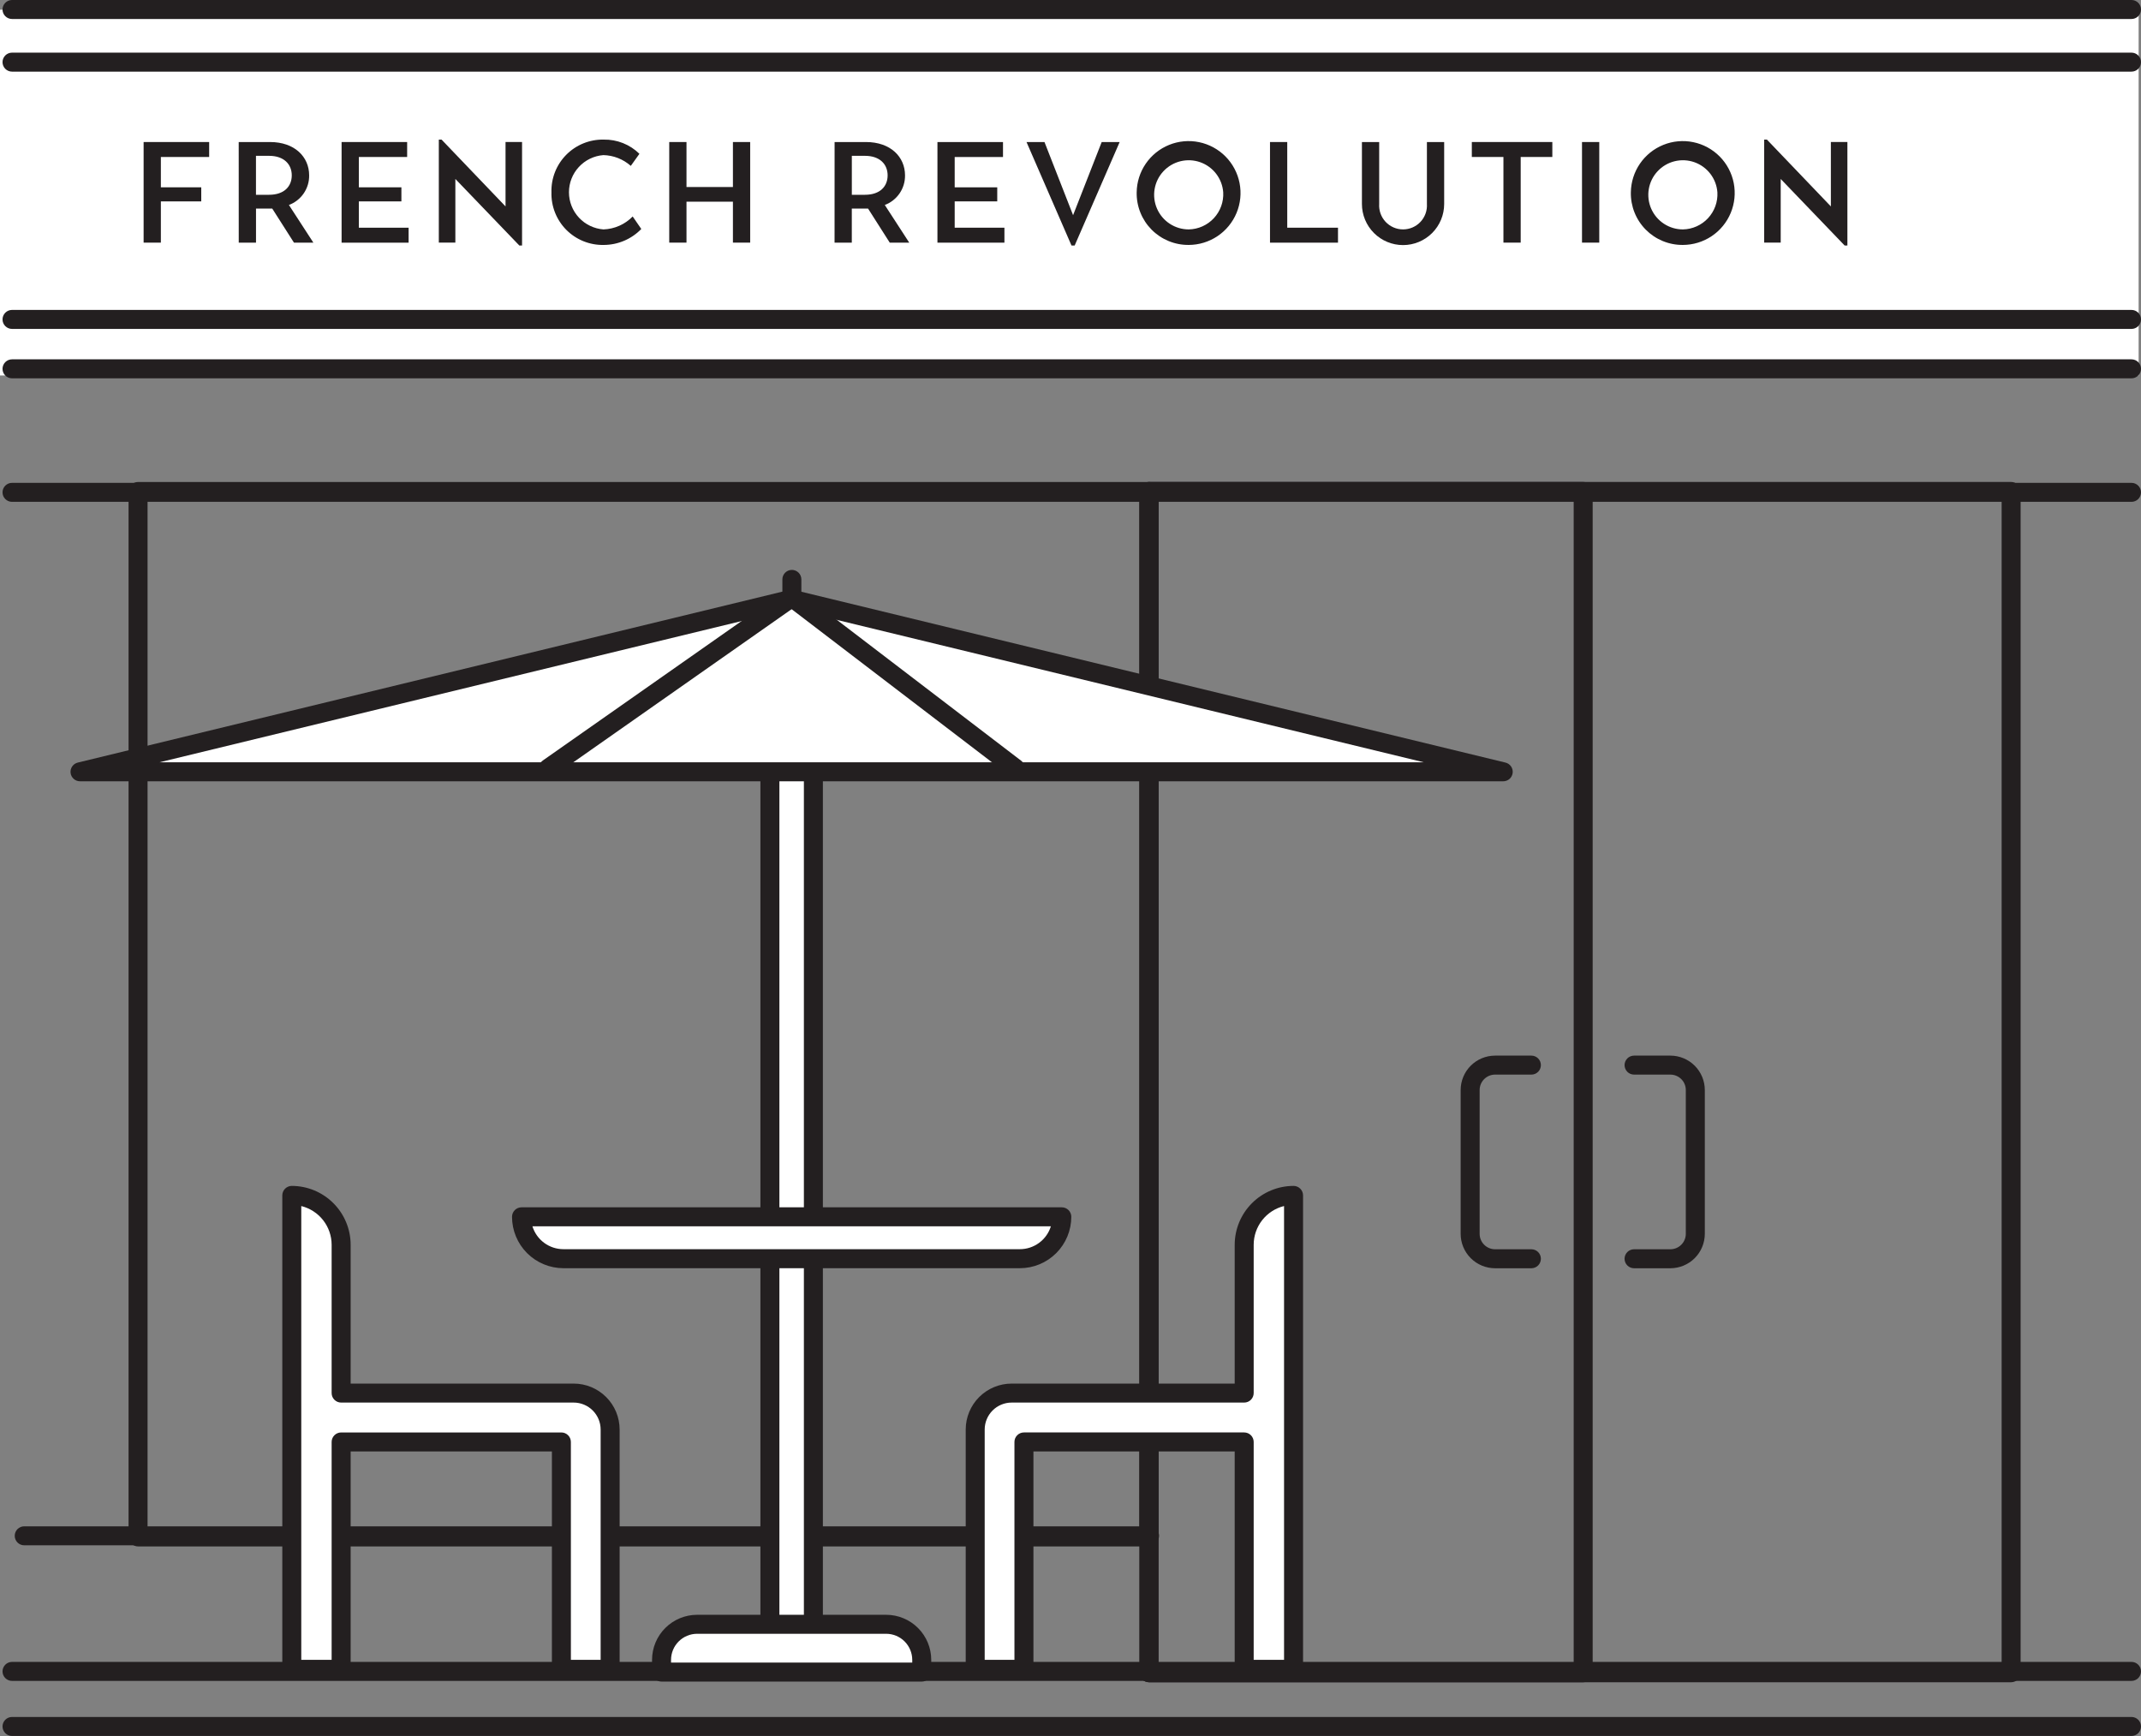
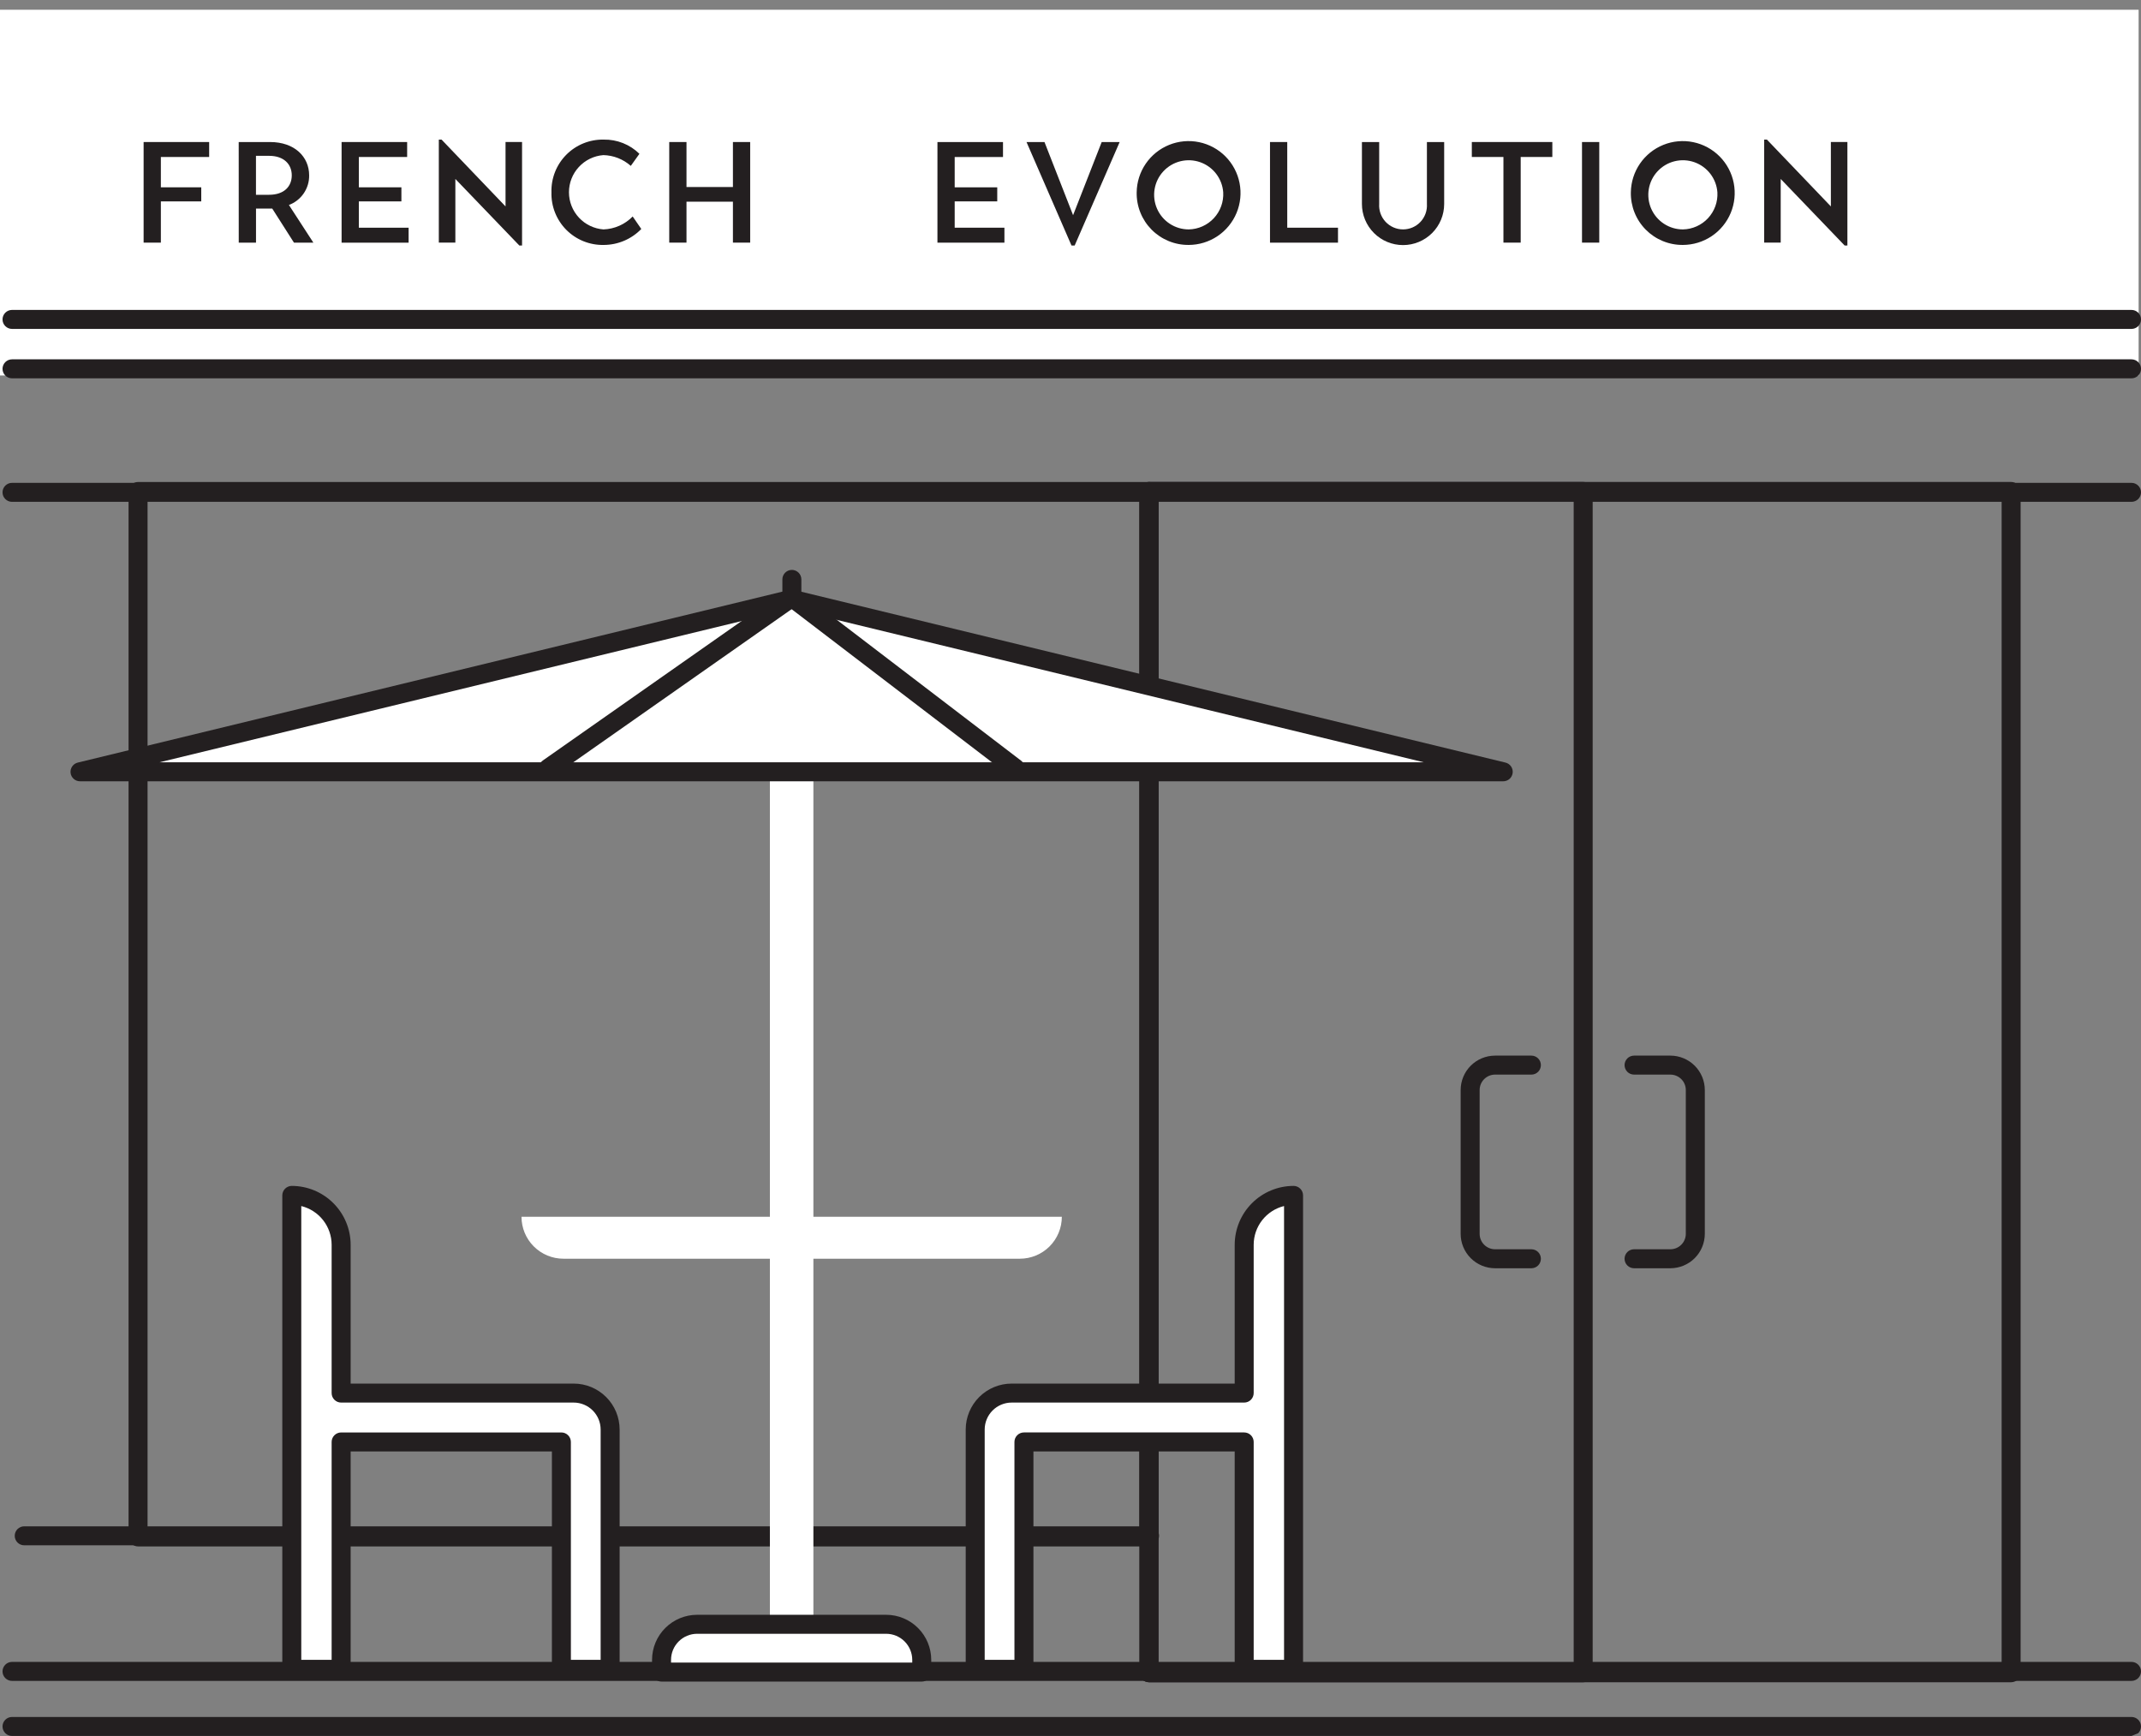
<svg xmlns="http://www.w3.org/2000/svg" fill="none" viewBox="0 0 1723 1397" height="1397" width="1723">
  <rect x="0" y="0" width="1723" height="1397" fill="#808080" stroke="none" />
  <g clip-path="url(#clip0_3556_15990)">
    <path fill="white" d="M1721.09 7.848H0V302.16H1721.09V7.848Z" />
    <path fill="#231F20" d="M1618.49 1353.75H924.668C922.641 1353.75 920.697 1352.95 919.264 1351.52C917.831 1350.08 917.025 1348.14 917.025 1346.11V395.489C917.025 393.462 917.831 391.519 919.264 390.086C920.697 388.653 922.641 387.848 924.668 387.848H1618.49C1620.51 387.85 1622.45 388.655 1623.89 390.087C1625.32 391.52 1626.13 393.463 1626.13 395.489V1346.11C1626.13 1348.14 1625.32 1350.08 1623.89 1351.52C1622.46 1352.95 1620.51 1353.75 1618.49 1353.75ZM932.311 1338.47H1610.84V403.13H932.311V1338.47Z" />
    <path fill="#231F20" d="M1274.09 1353.75H924.661C922.634 1353.75 920.69 1352.95 919.257 1351.52C917.824 1350.08 917.019 1348.14 917.019 1346.11V395.489C917.019 393.462 917.824 391.519 919.257 390.086C920.69 388.653 922.634 387.848 924.661 387.848H1274.09C1276.12 387.85 1278.06 388.655 1279.49 390.087C1280.93 391.52 1281.73 393.463 1281.73 395.489V1346.11C1281.73 1348.14 1280.93 1350.08 1279.5 1351.52C1278.06 1352.95 1276.12 1353.75 1274.09 1353.75ZM932.311 1338.47H1266.45V403.13H932.311V1338.47Z" />
    <path fill="#231F20" d="M924.675 1244.45H111.101C109.074 1244.45 107.131 1243.65 105.697 1242.22C104.264 1240.78 103.459 1238.84 103.459 1236.81V395.516C103.459 393.489 104.264 391.546 105.697 390.113C107.131 388.68 109.074 387.875 111.101 387.875H924.675C926.702 387.875 928.646 388.68 930.08 390.113C931.513 391.546 932.318 393.489 932.318 395.516V1236.81C932.318 1238.84 931.513 1240.78 930.08 1242.22C928.646 1243.65 926.702 1244.45 924.675 1244.45ZM118.743 1229.17H917.033V403.128H118.743V1229.17Z" />
    <path fill="#231F20" d="M1232.41 1020.6H1203.17C1195.83 1020.59 1188.79 1017.67 1183.59 1012.47C1178.4 1007.28 1175.48 1000.24 1175.48 992.894V877.173C1175.49 869.832 1178.41 862.794 1183.6 857.602C1188.79 852.411 1195.83 849.492 1203.17 849.484H1232.41C1233.41 849.484 1234.41 849.681 1235.33 850.065C1236.26 850.449 1237.1 851.012 1237.81 851.722C1238.52 852.431 1239.09 853.274 1239.47 854.201C1239.85 855.128 1240.05 856.122 1240.05 857.125C1240.05 858.129 1239.85 859.122 1239.47 860.049C1239.09 860.976 1238.52 861.819 1237.81 862.528C1237.1 863.238 1236.26 863.8 1235.33 864.184C1234.41 864.568 1233.41 864.766 1232.41 864.766H1203.17C1199.88 864.77 1196.73 866.078 1194.4 868.404C1192.07 870.73 1190.77 873.884 1190.76 877.173V992.894C1190.76 996.186 1192.07 999.342 1194.4 1001.67C1196.72 1004 1199.88 1005.31 1203.17 1005.32H1232.41C1234.44 1005.32 1236.38 1006.12 1237.81 1007.55C1239.25 1008.99 1240.05 1010.93 1240.05 1012.96C1240.05 1014.98 1239.25 1016.93 1237.81 1018.36C1236.38 1019.79 1234.44 1020.6 1232.41 1020.6Z" />
    <path fill="#231F20" d="M1344.28 1020.6H1315.04C1313.01 1020.6 1311.07 1019.79 1309.63 1018.36C1308.2 1016.93 1307.39 1014.98 1307.39 1012.96C1307.39 1010.93 1308.2 1008.99 1309.63 1007.55C1311.07 1006.12 1313.01 1005.32 1315.04 1005.32H1344.26C1347.55 1005.31 1350.71 1004 1353.04 1001.67C1355.37 999.344 1356.68 996.187 1356.68 992.894V877.173C1356.68 873.882 1355.37 870.727 1353.04 868.401C1350.71 866.075 1347.55 864.768 1344.26 864.766H1315.04C1313.01 864.766 1311.07 863.961 1309.63 862.528C1308.2 861.095 1307.39 859.152 1307.39 857.125C1307.39 855.099 1308.2 853.155 1309.63 851.722C1311.07 850.289 1313.01 849.484 1315.04 849.484H1344.26C1351.6 849.492 1358.65 852.411 1363.84 857.602C1369.03 862.792 1371.96 869.83 1371.97 877.173V992.894C1371.96 1000.24 1369.04 1007.27 1363.85 1012.47C1358.66 1017.66 1351.62 1020.58 1344.28 1020.6Z" />
    <path fill="#231F20" d="M1715.36 1352.66H9.674C7.648 1352.66 5.704 1351.86 4.271 1350.42C2.837 1348.99 2.032 1347.05 2.032 1345.02C2.032 1342.99 2.837 1341.05 4.271 1339.62C5.704 1338.18 7.648 1337.38 9.674 1337.38H1715.36C1717.38 1337.38 1719.33 1338.18 1720.76 1339.62C1722.19 1341.05 1723 1342.99 1723 1345.02C1723 1347.05 1722.19 1348.99 1720.76 1350.42C1719.33 1351.86 1717.38 1352.66 1715.36 1352.66Z" />
-     <path fill="#231F20" d="M1715.36 1396.97H9.674C7.648 1396.97 5.704 1396.17 4.271 1394.74C2.837 1393.3 2.032 1391.36 2.032 1389.33C2.032 1387.31 2.837 1385.36 4.271 1383.93C5.704 1382.5 7.648 1381.69 9.674 1381.69H1715.36C1717.38 1381.69 1719.33 1382.5 1720.76 1383.93C1722.19 1385.36 1723 1387.31 1723 1389.33C1723 1391.36 1722.19 1393.3 1720.76 1394.74C1719.33 1396.17 1717.38 1396.97 1715.36 1396.97Z" />
+     <path fill="#231F20" d="M1715.36 1396.97H9.674C7.648 1396.97 5.704 1396.17 4.271 1394.74C2.837 1393.3 2.032 1391.36 2.032 1389.33C2.032 1387.31 2.837 1385.36 4.271 1383.93C5.704 1382.5 7.648 1381.69 9.674 1381.69H1715.36C1717.38 1381.69 1719.33 1382.5 1720.76 1383.93C1722.19 1385.36 1723 1387.31 1723 1389.33C1723 1391.36 1722.19 1393.3 1720.76 1394.74Z" />
    <path fill="#231F20" d="M925.122 1243.55H19.492C17.465 1243.55 15.521 1242.74 14.088 1241.31C12.655 1239.88 11.85 1237.93 11.85 1235.91C11.85 1233.88 12.655 1231.94 14.088 1230.5C15.521 1229.07 17.465 1228.27 19.492 1228.27H925.122C927.148 1228.27 929.092 1229.07 930.525 1230.5C931.958 1231.94 932.764 1233.88 932.764 1235.91C932.764 1237.93 931.958 1239.88 930.525 1241.31C929.092 1242.74 927.148 1243.55 925.122 1243.55Z" />
    <path fill="white" d="M274.544 1121.06V1001.71C274.545 996.488 273.518 991.322 271.522 986.502C269.526 981.682 266.6 977.302 262.911 973.613C259.222 969.924 254.842 966.998 250.021 965.001C245.201 963.005 240.034 961.977 234.816 961.977V1343.34H274.544V1160.38H451.805V1343.34H491.037V1150.39C491.037 1142.61 487.946 1135.15 482.444 1129.65C476.942 1124.15 469.48 1121.06 461.7 1121.06H274.544Z" />
    <path fill="#231F20" d="M491.009 1350.99H451.792C449.765 1350.99 447.821 1350.19 446.388 1348.75C444.955 1347.32 444.15 1345.38 444.15 1343.35V1168.02H282.187V1343.35C282.187 1345.38 281.381 1347.32 279.948 1348.75C278.515 1350.19 276.571 1350.99 274.544 1350.99H234.824C232.797 1350.99 230.853 1350.19 229.42 1348.75C227.987 1347.32 227.182 1345.38 227.182 1343.35V961.97C227.184 959.944 227.99 958.001 229.423 956.569C230.855 955.136 232.798 954.33 234.824 954.328C247.38 954.352 259.415 959.352 268.293 968.23C277.17 977.109 282.166 989.143 282.187 1001.7V1113.41H461.686C471.49 1113.42 480.888 1117.32 487.82 1124.25C494.751 1131.18 498.649 1140.58 498.659 1150.38V1343.35C498.659 1344.36 498.463 1345.35 498.078 1346.28C497.694 1347.21 497.131 1348.05 496.42 1348.76C495.71 1349.47 494.865 1350.03 493.937 1350.41C493.008 1350.8 492.014 1350.99 491.009 1350.99ZM459.434 1335.71H483.374V1150.38C483.368 1144.63 481.083 1139.12 477.018 1135.06C472.954 1130.99 467.443 1128.7 461.693 1128.69H274.531C272.504 1128.69 270.56 1127.89 269.127 1126.45C267.694 1125.02 266.888 1123.08 266.888 1121.05V1001.7C266.877 994.523 264.465 987.557 260.037 981.91C255.609 976.264 249.419 972.261 242.452 970.538V1335.72H266.888V1160.38C266.888 1158.36 267.694 1156.41 269.127 1154.98C270.56 1153.55 272.504 1152.74 274.531 1152.74H451.778C453.805 1152.74 455.749 1153.55 457.182 1154.98C458.615 1156.41 459.42 1158.36 459.42 1160.38L459.434 1335.71Z" />
    <path fill="white" d="M1001.28 1121.06V1001.71C1001.27 996.488 1002.3 991.322 1004.3 986.502C1006.29 981.682 1009.22 977.302 1012.91 973.613C1016.6 969.924 1020.98 966.998 1025.8 965.001C1030.62 963.005 1035.79 961.977 1041 961.977V1343.34H1001.28V1160.38H824.028V1343.34H784.811V1150.39C784.81 1146.54 785.568 1142.72 787.042 1139.17C788.516 1135.61 790.677 1132.37 793.401 1129.65C796.126 1126.92 799.36 1124.76 802.92 1123.29C806.479 1121.82 810.294 1121.06 814.147 1121.06H1001.28Z" />
    <path fill="#231F20" d="M1041 1350.99H1001.28C999.249 1350.99 997.306 1350.19 995.872 1348.75C994.439 1347.32 993.634 1345.38 993.634 1343.35V1168.02H831.672V1343.35C831.672 1345.38 830.866 1347.32 829.433 1348.75C828 1350.19 826.055 1350.99 824.029 1350.99H784.811C783.807 1350.99 782.813 1350.8 781.885 1350.41C780.958 1350.03 780.116 1349.47 779.406 1348.76C778.696 1348.05 778.133 1347.2 777.749 1346.28C777.365 1345.35 777.168 1344.35 777.169 1343.35V1150.38C777.178 1140.58 781.076 1131.18 788.008 1124.25C794.939 1117.32 804.338 1113.42 814.141 1113.41H993.641V1001.7C993.661 989.142 998.659 977.106 1007.54 968.228C1016.42 959.349 1028.45 954.351 1041.01 954.328C1043.04 954.33 1044.98 955.136 1046.41 956.569C1047.85 958.001 1048.65 959.944 1048.65 961.97V1343.35C1048.65 1344.35 1048.46 1345.35 1048.07 1346.28C1047.69 1347.2 1047.12 1348.05 1046.41 1348.76C1045.7 1349.47 1044.86 1350.03 1043.93 1350.41C1043 1350.8 1042.01 1350.99 1041 1350.99ZM1008.92 1335.71H1033.36V970.532C1026.39 972.252 1020.2 976.254 1015.77 981.901C1011.34 987.548 1008.93 994.514 1008.92 1001.69V1121.04C1008.92 1123.07 1008.11 1125.01 1006.68 1126.45C1005.25 1127.88 1003.3 1128.69 1001.28 1128.69H814.134C808.383 1128.69 802.871 1130.98 798.805 1135.05C794.739 1139.11 792.452 1144.63 792.446 1150.38V1335.7H816.386V1160.37C816.386 1158.34 817.192 1156.4 818.625 1154.97C820.058 1153.53 822.002 1152.73 824.029 1152.73H1001.28C1003.3 1152.73 1005.25 1153.53 1006.68 1154.97C1008.11 1156.4 1008.92 1158.34 1008.92 1160.37V1335.71Z" />
    <path fill="#231F20" d="M1715.36 264.684H9.674C7.648 264.684 5.704 263.879 4.271 262.446C2.837 261.013 2.032 259.07 2.032 257.043C2.032 255.017 2.837 253.073 4.271 251.64C5.704 250.207 7.648 249.402 9.674 249.402H1715.36C1717.38 249.402 1719.33 250.207 1720.76 251.64C1722.19 253.073 1723 255.017 1723 257.043C1723 259.07 1722.19 261.013 1720.76 262.446C1719.33 263.879 1717.38 264.684 1715.36 264.684Z" />
-     <path fill="#231F20" d="M1715.36 57.646H9.674C8.671 57.646 7.678 57.448 6.75 57.064C5.823 56.68 4.98 56.117 4.271 55.408C3.561 54.698 2.998 53.856 2.614 52.929C2.23 52.002 2.032 51.008 2.032 50.004C2.032 49.001 2.23 48.008 2.614 47.081C2.998 46.154 3.561 45.311 4.271 44.601C4.98 43.892 5.823 43.329 6.75 42.945C7.678 42.561 8.671 42.363 9.674 42.363H1715.36C1716.36 42.363 1717.35 42.561 1718.28 42.945C1719.21 43.329 1720.05 43.892 1720.76 44.601C1721.47 45.311 1722.03 46.154 1722.42 47.081C1722.8 48.008 1723 49.001 1723 50.004C1723 51.008 1722.8 52.002 1722.42 52.929C1722.03 53.856 1721.47 54.698 1720.76 55.408C1720.05 56.117 1719.21 56.68 1718.28 57.064C1717.35 57.448 1716.36 57.646 1715.36 57.646Z" />
    <path fill="#231F20" d="M115.577 114.293H168.323V126.331H129.46V150.735H161.963V162.065H129.46V195.257H115.577V114.293Z" />
    <path fill="#231F20" d="M192.106 114.293H217.329C237.104 114.293 248.797 126.204 248.797 141.125C248.87 146.29 247.343 151.352 244.427 155.617C241.511 159.881 237.348 163.14 232.508 164.948L252.183 195.25H236.566L219.099 167.851H206.025V195.25H192.135L192.106 114.293ZM216.521 156.747C228.781 156.747 234.802 149.92 234.802 141.125C234.802 132.329 228.668 125.397 216.521 125.397H205.996V156.747H216.521Z" />
    <path fill="#231F20" d="M274.905 114.293H327.658V126.331H288.794V150.735H323.032V162.065H288.794V183.246H328.834V195.286H274.905V114.293Z" />
    <path fill="#231F20" d="M366.457 144.012V195.248H353.148V112.336H355.351L406.836 166.107V114.29H420.131V197.571H417.942L366.457 144.012Z" />
    <path fill="#231F20" d="M443.788 154.784C443.623 149.204 444.592 143.648 446.638 138.454C448.684 133.26 451.764 128.536 455.691 124.567C459.617 120.598 464.309 117.467 469.481 115.365C474.653 113.262 480.199 112.232 485.781 112.336C491.103 112.228 496.394 113.184 501.341 115.149C506.287 117.115 510.791 120.049 514.587 123.78L507.639 133.489C501.534 128.076 493.706 125.004 485.548 124.821C478.007 125.406 470.966 128.818 465.835 134.373C460.704 139.929 457.862 147.217 457.878 154.779C457.894 162.34 460.768 169.617 465.922 175.15C471.077 180.684 478.132 184.066 485.675 184.619C494.551 184.297 502.963 180.568 509.162 174.208L516.089 184.271C512.156 188.332 507.447 191.56 502.241 193.766C497.036 195.971 491.441 197.109 485.788 197.11C480.214 197.22 474.676 196.197 469.509 194.105C464.341 192.012 459.653 188.893 455.726 184.936C451.799 180.979 448.717 176.266 446.665 171.083C444.613 165.9 443.634 160.356 443.788 154.784Z" />
    <path fill="#231F20" d="M538.577 114.293H552.466V150.502H589.835V114.293H603.717V195.25H589.835V162.299H552.466V195.25H538.577V114.293Z" />
-     <path fill="#231F20" d="M671.649 114.293H696.878C716.646 114.293 728.333 126.204 728.333 141.125C728.403 146.29 726.876 151.351 723.96 155.615C721.044 159.879 716.881 163.139 712.042 164.948L731.718 195.25H716.036L698.584 167.851H685.502V195.25H671.62L671.649 114.293ZM696.063 156.747C708.324 156.747 714.33 149.92 714.33 141.125C714.33 132.329 708.21 125.397 696.063 125.397H685.524V156.747H696.063Z" />
    <path fill="#231F20" d="M754.426 114.293H807.179V126.331H768.301V150.735H802.546V162.065H768.301V183.246H808.326V195.286H754.418L754.426 114.293Z" />
    <path fill="#231F20" d="M826.097 114.293H840.56L863.579 173.162L886.605 114.293H901.068L864.854 197.573H862.304L826.097 114.293Z" />
    <path fill="#231F20" d="M914.759 154.783C914.865 146.547 917.403 138.526 922.055 131.728C926.706 124.931 933.263 119.659 940.902 116.576C948.541 113.493 956.921 112.737 964.989 114.401C973.057 116.066 980.453 120.077 986.247 125.931C992.042 131.786 995.976 139.222 997.556 147.305C999.137 155.388 998.293 163.758 995.13 171.363C991.967 178.968 986.626 185.468 979.779 190.048C972.932 194.628 964.884 197.082 956.647 197.102C951.094 197.155 945.587 196.094 940.452 193.98C935.317 191.867 930.659 188.745 926.753 184.798C922.847 180.852 919.772 176.162 917.712 171.006C915.652 165.85 914.648 160.334 914.759 154.783ZM984.405 154.783C984.014 149.377 982.053 144.204 978.764 139.897C975.475 135.589 970.999 132.336 965.887 130.536C960.774 128.736 955.248 128.468 949.985 129.763C944.722 131.059 939.952 133.863 936.26 137.831C932.569 141.799 930.116 146.758 929.203 152.1C928.291 157.442 928.957 162.934 931.122 167.902C933.287 172.871 936.856 177.099 941.39 180.068C945.924 183.037 951.226 184.619 956.647 184.618C960.449 184.546 964.198 183.709 967.67 182.158C971.143 180.607 974.267 178.373 976.858 175.589C979.448 172.805 981.451 169.528 982.747 165.953C984.044 162.378 984.608 158.58 984.405 154.783Z" />
    <path fill="#231F20" d="M1022.05 114.293H1035.93V183.239H1076.77V195.279H1022.05V114.293Z" />
    <path fill="#231F20" d="M1096.03 164.14V114.293H1109.92V164.14C1109.75 166.765 1110.12 169.396 1111.01 171.871C1111.9 174.346 1113.29 176.612 1115.09 178.53C1116.89 180.448 1119.06 181.976 1121.48 183.021C1123.89 184.066 1126.49 184.604 1129.12 184.604C1131.75 184.604 1134.36 184.066 1136.77 183.021C1139.18 181.976 1141.36 180.448 1143.16 178.53C1144.96 176.612 1146.34 174.346 1147.23 171.871C1148.12 169.396 1148.5 166.765 1148.33 164.14V114.293H1162.22V164.14C1162.22 172.915 1158.73 181.33 1152.53 187.535C1146.32 193.74 1137.9 197.225 1129.13 197.225C1120.35 197.225 1111.93 193.74 1105.73 187.535C1099.52 181.33 1096.03 172.915 1096.03 164.14Z" />
    <path fill="#231F20" d="M1209.91 126.324H1184.47V114.285H1249.26V126.324H1223.8V195.249H1209.91V126.324Z" />
    <path fill="#231F20" d="M1273.14 114.293H1287.03V195.25H1273.14V114.293Z" />
    <path fill="#231F20" d="M1312.45 154.782C1312.56 146.546 1315.1 138.525 1319.75 131.727C1324.4 124.929 1330.96 119.658 1338.6 116.576C1346.24 113.493 1354.62 112.737 1362.68 114.402C1370.75 116.067 1378.15 120.079 1383.94 125.933C1389.74 131.788 1393.67 139.225 1395.25 147.309C1396.83 155.393 1395.98 163.763 1392.82 171.368C1389.66 178.972 1384.32 185.472 1377.47 190.051C1370.62 194.63 1362.57 197.083 1354.33 197.102C1348.78 197.156 1343.27 196.095 1338.14 193.982C1333 191.869 1328.34 188.746 1324.44 184.8C1320.53 180.853 1317.46 176.162 1315.4 171.006C1313.34 165.85 1312.34 160.333 1312.45 154.782ZM1382.1 154.782C1381.71 149.377 1379.75 144.204 1376.46 139.897C1373.17 135.59 1368.69 132.336 1363.58 130.536C1358.47 128.736 1352.94 128.467 1347.68 129.762C1342.42 131.057 1337.65 133.861 1333.96 137.828C1330.26 141.796 1327.81 146.754 1326.9 152.095C1325.98 157.437 1326.65 162.928 1328.81 167.897C1330.98 172.865 1334.54 177.094 1339.08 180.064C1343.61 183.034 1348.91 184.617 1354.33 184.617C1358.14 184.546 1361.89 183.711 1365.36 182.16C1368.83 180.61 1371.96 178.376 1374.55 175.591C1377.14 172.807 1379.14 169.529 1380.44 165.954C1381.74 162.379 1382.3 158.58 1382.1 154.782Z" />
    <path fill="#231F20" d="M1433.05 144.012V195.248H1419.74V112.336H1421.95L1473.42 166.107V114.29H1486.72V197.571H1484.51L1433.05 144.012Z" />
-     <path fill="#231F20" d="M1715.36 15.282H9.674C7.648 15.282 5.704 14.477 4.271 13.044C2.837 11.611 2.032 9.667 2.032 7.641C2.032 5.614 2.837 3.671 4.271 2.238C5.704 0.805 7.648 0 9.674 0H1715.36C1717.38 0 1719.33 0.805 1720.76 2.238C1722.19 3.671 1723 5.614 1723 7.641C1723 9.667 1722.19 11.611 1720.76 13.044C1719.33 14.477 1717.38 15.282 1715.36 15.282Z" />
    <path fill="#231F20" d="M1715.36 304.447H9.674C7.648 304.447 5.704 303.642 4.271 302.209C2.837 300.776 2.032 298.832 2.032 296.805C2.032 294.778 2.837 292.835 4.271 291.402C5.704 289.969 7.648 289.164 9.674 289.164H1715.36C1716.36 289.164 1717.35 289.362 1718.28 289.746C1719.21 290.13 1720.05 290.693 1720.76 291.402C1721.47 292.112 1722.03 292.954 1722.42 293.881C1722.8 294.808 1723 295.802 1723 296.805C1723 297.808 1722.8 298.802 1722.42 299.729C1722.03 300.657 1721.47 301.499 1720.76 302.209C1720.05 302.918 1719.21 303.481 1718.28 303.865C1717.35 304.249 1716.36 304.447 1715.36 304.447Z" />
    <path fill="#231F20" d="M1715.36 403.845H9.674C7.648 403.845 5.704 403.04 4.271 401.607C2.837 400.174 2.032 398.231 2.032 396.204C2.032 394.178 2.837 392.234 4.271 390.801C5.704 389.368 7.648 388.563 9.674 388.563H1715.36C1716.36 388.562 1717.35 388.76 1718.28 389.144C1719.21 389.528 1720.05 390.091 1720.76 390.801C1721.47 391.51 1722.03 392.353 1722.42 393.28C1722.8 394.207 1723 395.201 1723 396.204C1723 397.208 1722.8 398.201 1722.42 399.128C1722.03 400.055 1721.47 400.898 1720.76 401.607C1720.05 402.317 1719.21 402.879 1718.28 403.263C1717.35 403.647 1716.36 403.845 1715.36 403.845Z" />
    <path fill="white" d="M654.587 555.758H619.576V1320.98H654.587V555.758Z" />
-     <path fill="#231F20" d="M654.586 1328.62H619.583C617.556 1328.62 615.612 1327.82 614.179 1326.38C612.746 1324.95 611.94 1323.01 611.94 1320.98V555.767C611.942 553.741 612.748 551.798 614.181 550.366C615.613 548.933 617.556 548.127 619.583 548.125H654.586C656.612 548.127 658.555 548.933 659.988 550.366C661.421 551.798 662.226 553.741 662.228 555.767V1320.98C662.228 1323.01 661.423 1324.95 659.99 1326.38C658.557 1327.82 656.613 1328.62 654.586 1328.62ZM627.225 1313.34H646.944V563.393H627.225V1313.34Z" />
    <path fill="white" d="M820.742 1012.92H453.42C444.472 1012.92 435.891 1009.36 429.565 1003.03C423.239 996.704 419.685 988.123 419.685 979.176H854.527C854.525 988.125 850.969 996.706 844.64 1003.03C838.311 1009.36 829.728 1012.92 820.777 1012.92" />
-     <path fill="#231F20" d="M820.741 1020.56H453.434C442.464 1020.55 431.948 1016.19 424.19 1008.44C416.433 1000.68 412.07 990.167 412.057 979.2C412.056 978.196 412.252 977.202 412.636 976.274C413.02 975.347 413.583 974.505 414.293 973.795C415.002 973.085 415.845 972.522 416.773 972.139C417.701 971.755 418.695 971.558 419.699 971.559H854.506C856.533 971.559 858.476 972.364 859.91 973.797C861.343 975.23 862.148 977.173 862.148 979.2C862.133 990.171 857.764 1000.69 850.001 1008.44C842.238 1016.2 831.715 1020.56 820.741 1020.56ZM428.475 986.84C430.123 992.17 433.433 996.832 437.921 1000.15C442.41 1003.46 447.841 1005.25 453.42 1005.25H820.741C826.323 1005.25 831.758 1003.46 836.25 1000.15C840.742 996.834 844.056 992.171 845.708 986.84H428.475Z" />
    <path fill="white" d="M713.154 1307.11H560.994C553.404 1307.12 546.127 1310.13 540.76 1315.5C535.394 1320.86 532.38 1328.14 532.38 1335.73V1345.57H741.776V1335.73C741.776 1328.14 738.76 1320.86 733.393 1315.5C728.025 1310.13 720.745 1307.11 713.154 1307.11Z" />
    <path fill="#231F20" d="M741.79 1353.22H532.386C531.382 1353.22 530.388 1353.02 529.461 1352.64C528.533 1352.25 527.69 1351.69 526.98 1350.98C526.27 1350.27 525.708 1349.43 525.324 1348.5C524.941 1347.57 524.743 1346.58 524.744 1345.57V1335.73C524.757 1326.12 528.582 1316.9 535.38 1310.11C542.178 1303.31 551.394 1299.49 561.008 1299.47H713.154C722.77 1299.48 731.99 1303.3 738.791 1310.1C745.592 1316.9 749.419 1326.12 749.432 1335.73V1345.57C749.433 1346.58 749.236 1347.57 748.852 1348.5C748.468 1349.43 747.905 1350.27 747.196 1350.98C746.486 1351.69 745.643 1352.25 744.715 1352.64C743.787 1353.02 742.794 1353.22 741.79 1353.22ZM540.029 1337.93H734.147V1335.73C734.138 1330.17 731.923 1324.84 727.988 1320.9C724.052 1316.97 718.717 1314.76 713.154 1314.75H561.008C555.446 1314.76 550.115 1316.97 546.182 1320.91C542.249 1324.84 540.036 1330.17 540.029 1335.73V1337.93Z" />
    <path fill="white" d="M64.411 621.088L637.078 482.16L1209.74 621.088H64.411Z" />
    <path fill="#231F20" d="M1209.75 628.726H64.403C62.533 628.73 60.726 628.048 59.326 626.808C57.925 625.569 57.028 623.858 56.805 622.001C56.583 620.144 57.049 618.271 58.117 616.735C59.185 615.199 60.779 614.109 62.597 613.67L635.279 474.729C636.46 474.434 637.695 474.434 638.876 474.729L1211.54 613.67C1213.36 614.108 1214.95 615.197 1216.02 616.731C1217.09 618.266 1217.56 620.138 1217.34 621.994C1217.11 623.85 1216.22 625.561 1214.82 626.801C1213.43 628.042 1211.62 628.727 1209.75 628.726ZM128.312 613.444H1145.84L637.07 490.011L128.312 613.444Z" />
    <path fill="#231F20" d="M637.268 489.474C635.241 489.474 633.298 488.669 631.864 487.236C630.431 485.803 629.626 483.86 629.626 481.833V466.254C629.626 464.228 630.431 462.284 631.864 460.851C633.298 459.418 635.241 458.613 637.268 458.613C639.295 458.613 641.24 459.418 642.673 460.851C644.106 462.284 644.91 464.228 644.91 466.254V481.833C644.91 483.86 644.106 485.803 642.673 487.236C641.24 488.669 639.295 489.474 637.268 489.474Z" />
    <path fill="#231F20" d="M441.252 625.88C439.627 625.882 438.044 625.365 436.733 624.405C435.421 623.446 434.45 622.094 433.96 620.545C433.47 618.996 433.485 617.331 434.006 615.792C434.526 614.253 435.524 612.92 436.854 611.986L632.856 474.497C634.518 473.384 636.55 472.966 638.516 473.333C640.482 473.7 642.226 474.822 643.375 476.46C644.523 478.097 644.985 480.118 644.661 482.092C644.336 484.065 643.251 485.833 641.639 487.016L445.622 624.499C444.343 625.399 442.816 625.882 441.252 625.88Z" />
    <path fill="#231F20" d="M817.144 625.88C815.47 625.882 813.843 625.326 812.519 624.301L632.615 486.819C631.818 486.21 631.149 485.45 630.646 484.582C630.142 483.715 629.814 482.757 629.681 481.763C629.548 480.769 629.612 479.759 629.869 478.79C630.127 477.82 630.572 476.911 631.181 476.114C631.79 475.317 632.55 474.648 633.418 474.145C634.285 473.642 635.243 473.314 636.237 473.181C637.231 473.048 638.242 473.111 639.211 473.369C640.181 473.626 641.09 474.072 641.887 474.681L821.79 612.163C823.062 613.133 823.998 614.478 824.465 616.007C824.932 617.537 824.908 619.175 824.395 620.69C823.882 622.205 822.906 623.521 821.605 624.452C820.304 625.383 818.744 625.883 817.144 625.88Z" />
  </g>
  <defs>
    <clipPath id="clip0_3556_15990">
      <rect fill="white" height="1397" width="1723" />
    </clipPath>
  </defs>
</svg>